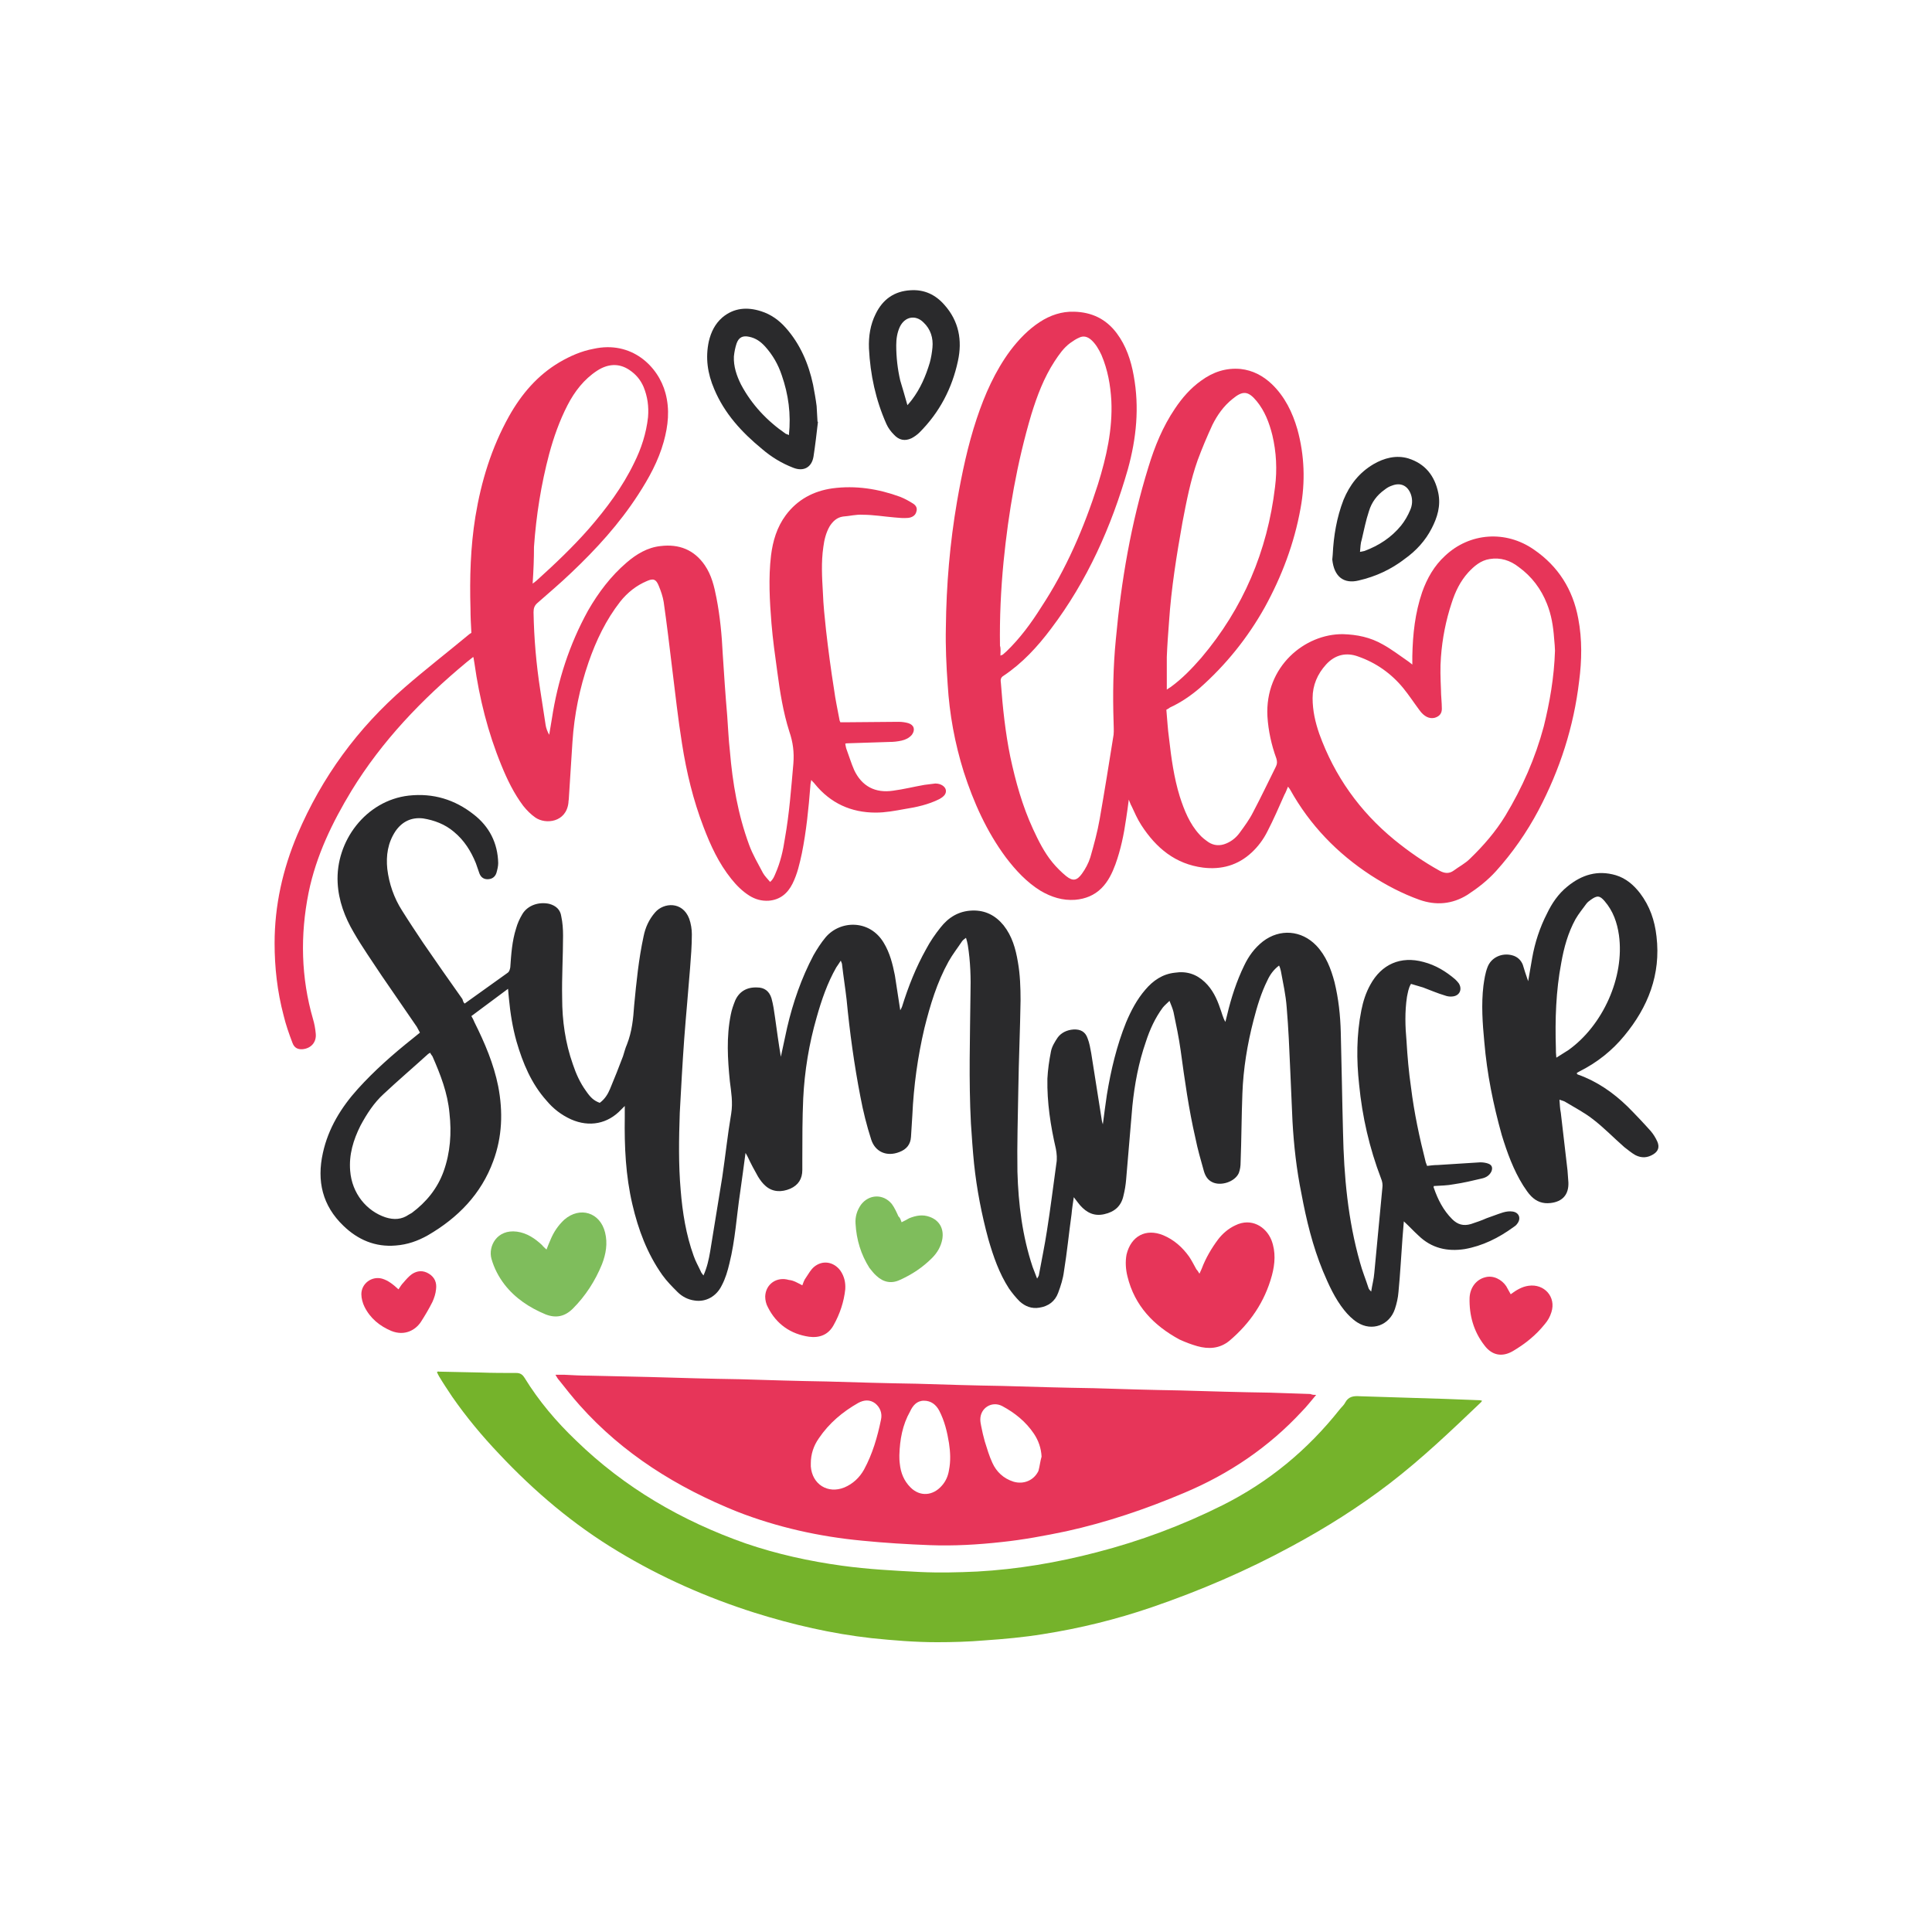
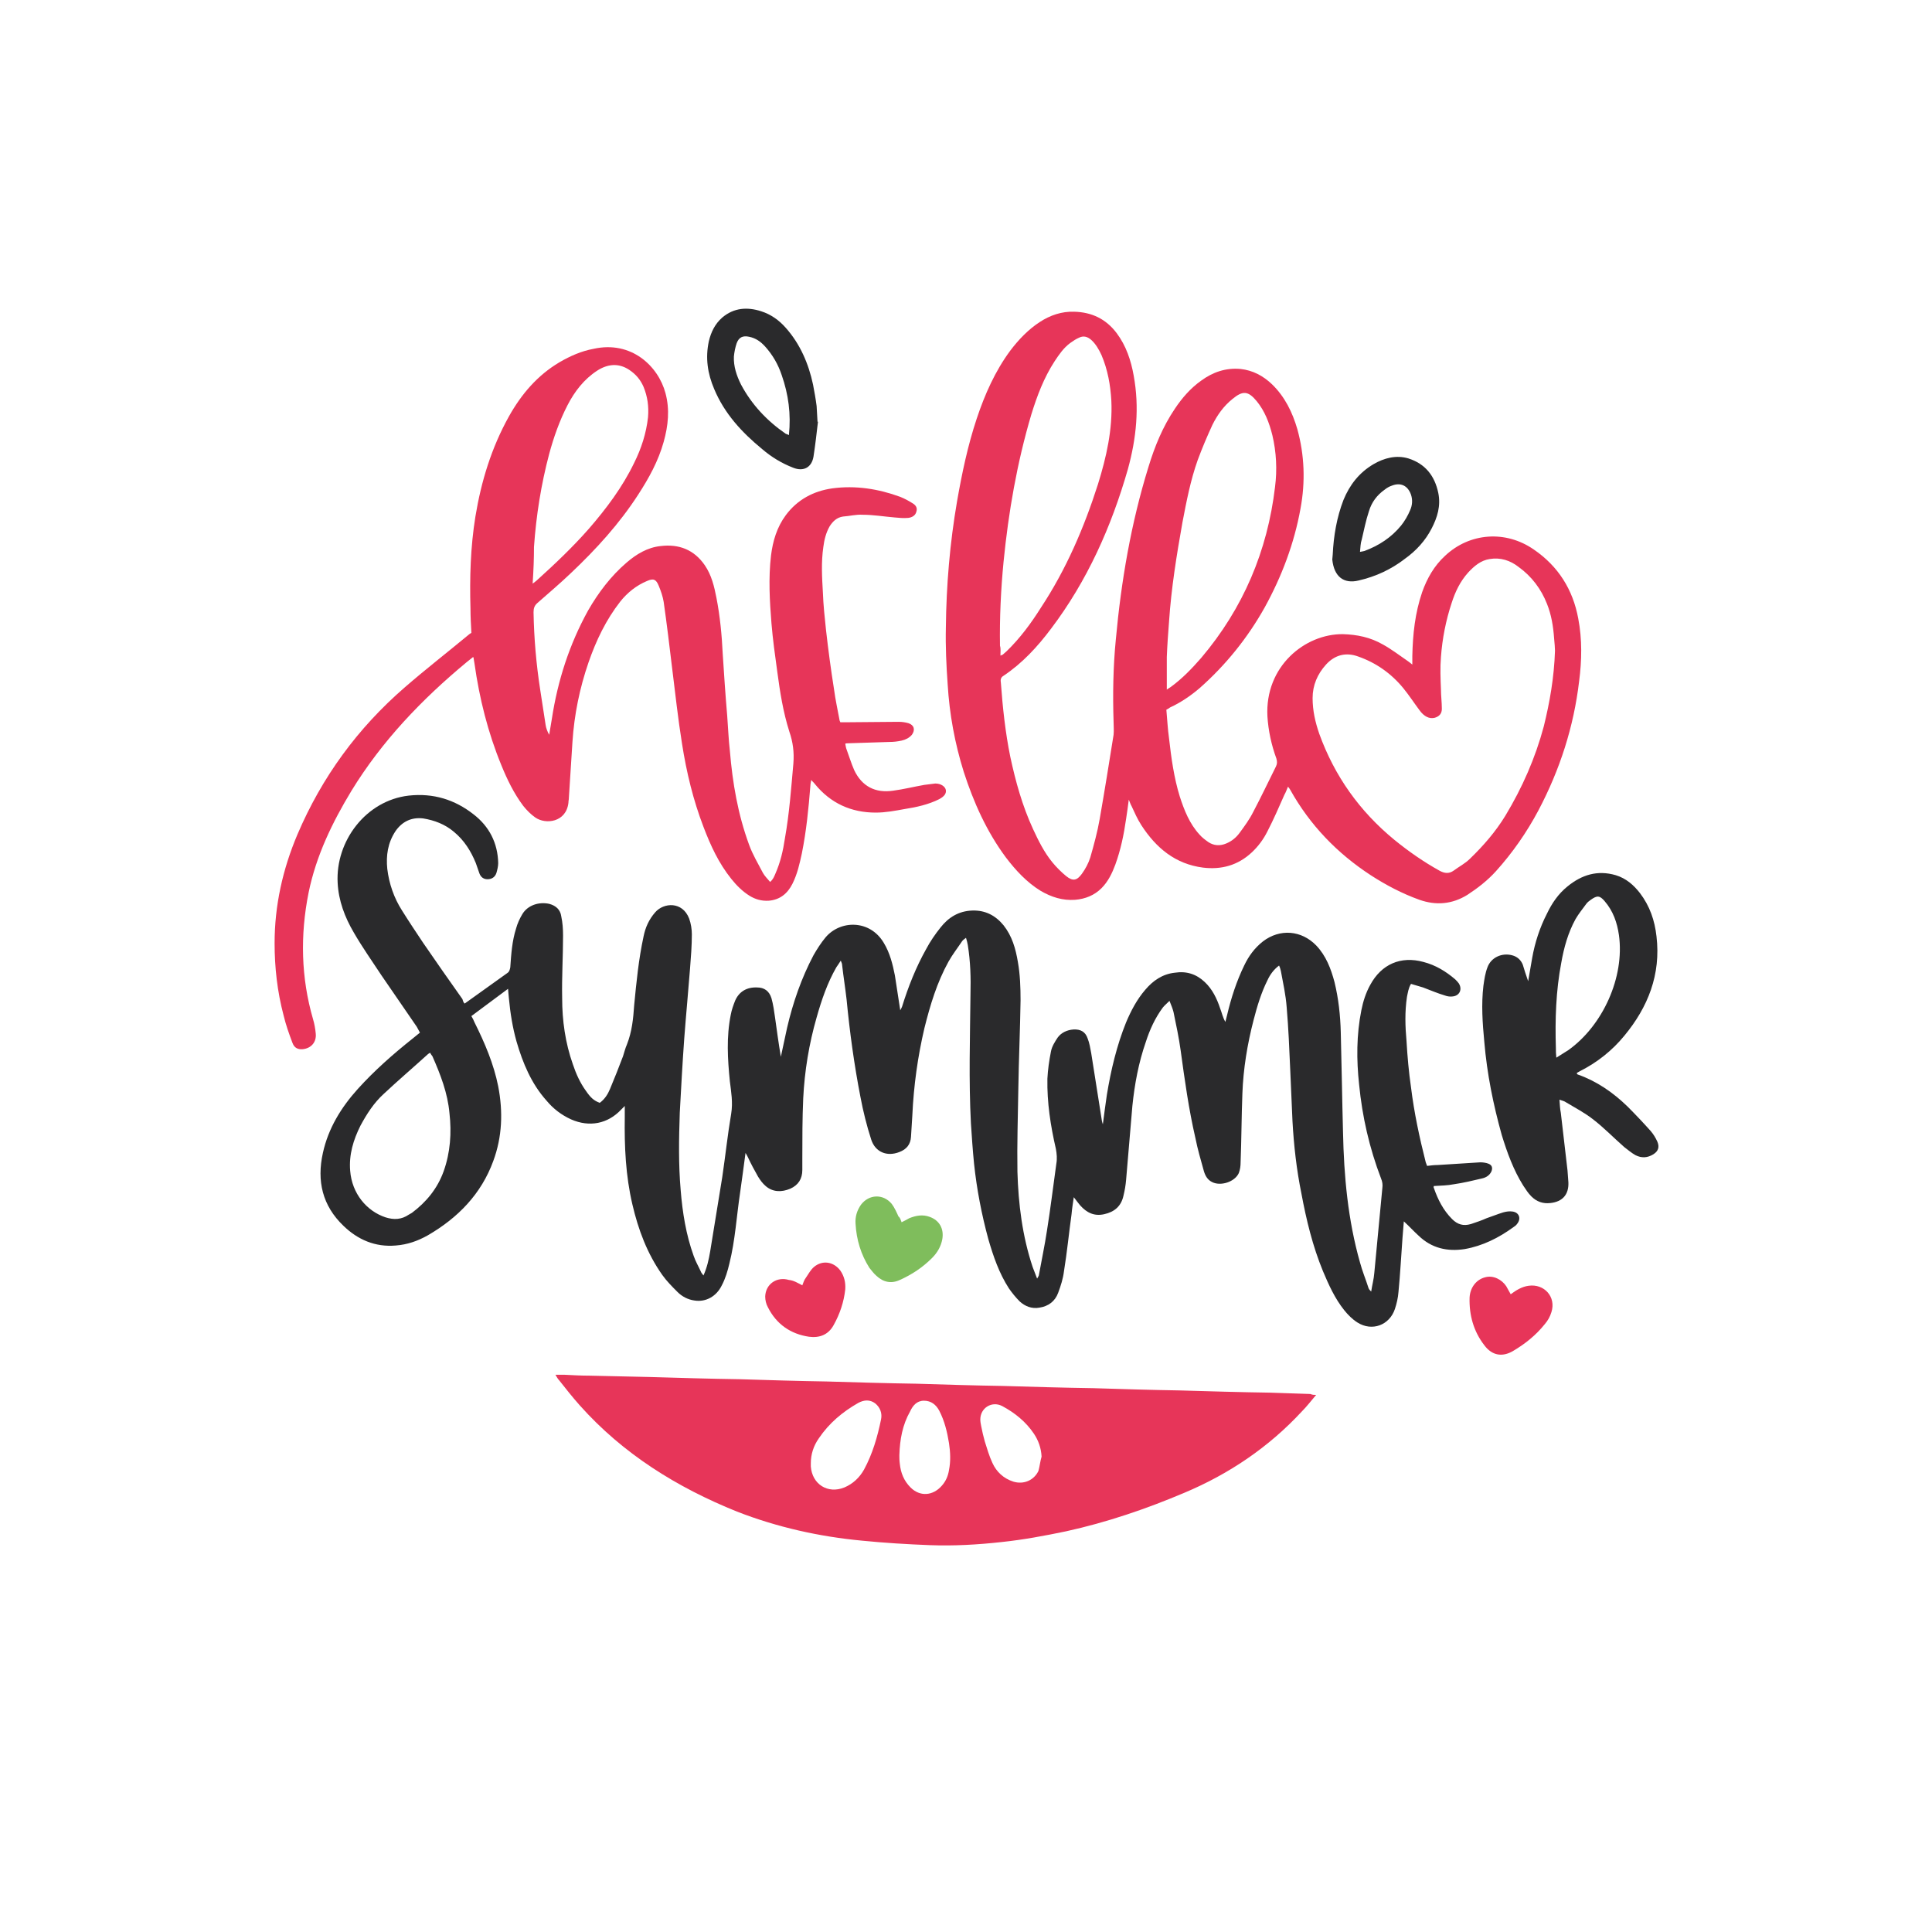
<svg xmlns="http://www.w3.org/2000/svg" xml:space="preserve" style="enable-background:new 0 0 432 432;" viewBox="0 0 432 432" y="0px" x="0px" id="Calque_1" version="1.1">
  <style type="text/css">
	.st0{fill:#1B1B1B;}
	.st1{fill:#486C59;}
	.st2{fill:#A34F4D;}
	.st3{fill:#A1C79C;}
	.st4{fill:#BC6D8E;}
	.st5{fill:#2A2A2C;}
	.st6{fill:#343434;}
	.st7{fill:#D3B255;}
	.st8{fill:#CDA5A4;}
	.st9{fill:#A8154A;}
	.st10{fill:#FAD4E2;}
	.st11{fill:#DAB575;}
	.st12{fill:#EE7089;}
	.st13{fill:#924B97;}
	.st14{fill:#EBCBE3;}
	.st15{fill:#43B494;}
	.st16{fill:#E7E12E;}
	.st17{fill:#B8E0EA;}
	.st18{fill:#C9B38C;}
	.st19{fill:#C9748D;}
	.st20{fill:#E73559;}
	.st21{fill:#7FBD5C;}
	.st22{fill:#75B32B;}
	.st23{fill:#E68080;}
</style>
  <g>
    <g>
      <g>
        <path d="M260.8,158.7c0.2,2.1,0.3,4.3,0.6,6.4c0.5,4.4,1.1,8.8,2.4,13c1,3.1,2.2,6.1,4.4,8.5c0.6,0.7,1.3,1.2,2,1.7     c1.2,0.8,2.6,0.9,4,0.3c1.2-0.5,2.2-1.3,3-2.4c1.1-1.5,2.2-3,3-4.6c1.8-3.4,3.4-6.8,5.1-10.2c0.3-0.6,0.3-1.1,0.1-1.8     c-1.1-3-1.8-6.2-2-9.4c-0.6-11.2,8.4-18.5,16.9-18.4c3.2,0.1,6.1,0.7,8.9,2.3c2,1.1,3.8,2.5,5.7,3.8c0.3,0.2,0.5,0.4,0.9,0.7     c0-0.7,0-1.3,0-1.9c0.1-4.9,0.6-9.6,2.2-14.3c1.1-3.1,2.7-5.9,5.1-8.1c5.5-5.2,13.6-5.8,19.9-1.4c5.4,3.7,8.7,8.9,9.9,15.4     c0.9,4.7,0.8,9.4,0.2,14c-1.2,10.2-4.3,19.8-9.1,28.9c-2.6,4.9-5.8,9.5-9.5,13.6c-1.9,2.1-4.1,3.8-6.4,5.3     c-3.4,2.1-7,2.4-10.7,1.1c-3.9-1.4-7.5-3.3-10.9-5.5c-7.5-4.9-13.6-11.2-18-19.1c-0.1-0.2-0.2-0.3-0.5-0.7     c-0.3,0.7-0.5,1.3-0.8,1.8c-1.2,2.7-2.4,5.5-3.8,8.2c-0.9,1.8-2.1,3.4-3.5,4.7c-3.1,2.9-6.8,3.9-10.9,3.4     c-6.2-0.8-10.5-4.4-13.8-9.5c-0.9-1.4-1.5-2.8-2.2-4.3c-0.2-0.3-0.3-0.7-0.6-1.4c-0.2,1.6-0.4,3-0.6,4.3     c-0.5,3.5-1.2,6.9-2.4,10.2c-0.7,1.9-1.6,3.8-3.1,5.3c-1.6,1.6-3.6,2.4-5.9,2.6c-2.8,0.2-5.3-0.6-7.7-2c-3.1-1.9-5.6-4.6-7.8-7.5     c-4.3-5.8-7.2-12.3-9.4-19.1c-2-6.4-3.2-12.9-3.6-19.6c-0.3-4.2-0.5-8.5-0.4-12.7c0.1-9.5,0.9-18.9,2.5-28.2     c1.1-6.3,2.4-12.5,4.4-18.5c1.8-5.4,4.1-10.6,7.5-15.2c1.9-2.5,4-4.7,6.6-6.4c2.3-1.5,4.9-2.4,7.7-2.3c3.9,0.1,7.1,1.6,9.5,4.8     c2.1,2.8,3.2,6.1,3.8,9.5c1.3,7.1,0.6,14-1.3,20.9c-3.7,12.9-9.1,25-17.2,35.7c-3,4-6.4,7.7-10.6,10.5c-0.7,0.4-0.7,1-0.6,1.6     c0.4,5.5,1,11.1,2.1,16.5c1.2,5.6,2.7,11,5.1,16.2c1.2,2.6,2.5,5.2,4.3,7.4c0.9,1.1,2,2.2,3.1,3.1c1.5,1.2,2.4,1,3.5-0.5     c0.8-1.1,1.5-2.4,1.9-3.7c0.8-2.8,1.6-5.7,2.1-8.6c1.1-6.3,2.1-12.5,3.1-18.8c0.1-1,0-2,0-2.9c-0.2-6.1-0.1-12.3,0.5-18.4     c1.2-13.1,3.4-26,7.3-38.6c1.4-4.6,3.2-9,5.9-13c1.6-2.4,3.5-4.6,5.9-6.3c2.6-1.9,5.5-2.9,8.8-2.6c2.7,0.3,5,1.5,7,3.4     c2.9,2.8,4.6,6.3,5.7,10.1c1.6,5.8,1.8,11.8,0.7,17.7c-1.4,7.8-4.2,15.2-8,22.1c-3.8,6.8-8.7,12.9-14.6,18.1     c-2,1.7-4.2,3.2-6.6,4.3C261.5,158.3,261.2,158.5,260.8,158.7z M347.7,145.5c0-0.6-0.1-1.7-0.2-2.8c-0.2-2.7-0.6-5.2-1.6-7.7     c-1.3-3.3-3.4-6.1-6.3-8.2c-1.9-1.5-4.1-2.2-6.5-1.8c-2,0.3-3.5,1.6-4.8,3c-1.8,2-2.9,4.3-3.7,6.8c-1.3,3.9-2.1,8-2.4,12.1     c-0.2,2.4-0.1,4.8,0,7.2c0,1.5,0.2,2.9,0.2,4.4c0,1.1-0.6,1.7-1.6,2c-1.2,0.3-2.4-0.3-3.4-1.7c-1.2-1.6-2.3-3.3-3.6-4.9     c-2.7-3.3-6.1-5.7-10.1-7.1c-2.7-1-5.2-0.4-7.2,1.8c-1.9,2.1-3,4.6-3,7.5c0,2.8,0.6,5.4,1.5,8c3.4,9.4,9,17.3,16.8,23.7     c3.2,2.6,6.5,4.9,10.1,6.9c1.1,0.6,2.1,0.7,3.1,0c1.2-0.9,2.6-1.6,3.7-2.7c3-2.9,5.7-6,7.9-9.6c3.8-6.3,6.7-12.9,8.6-20     C346.5,157.1,347.5,151.6,347.7,145.5z M223.7,146.6c0.4-0.2,0.5-0.2,0.5-0.2c0.3-0.3,0.6-0.5,0.9-0.8c3-2.9,5.5-6.3,7.7-9.8     c5.6-8.5,9.6-17.8,12.7-27.5c1.9-6.1,3.3-12.3,3-18.7c-0.2-3.5-0.8-6.9-2.2-10.2c-0.6-1.3-1.3-2.5-2.3-3.4     c-0.8-0.7-1.7-1-2.7-0.5c-0.7,0.3-1.3,0.7-2,1.2c-1.5,1.1-2.5,2.6-3.5,4.1c-2.4,3.7-3.9,7.7-5.2,11.9     c-3.2,10.8-5.1,21.8-6.2,32.9c-0.6,6.2-0.9,12.5-0.8,18.8C223.8,145,223.7,145.7,223.7,146.6z M260.9,154.2     c0.4-0.3,0.6-0.4,0.9-0.6c2.6-1.9,4.7-4.1,6.8-6.5c9.4-11.1,14.8-23.9,16.5-38.2c0.5-3.9,0.3-7.8-0.6-11.6     c-0.7-2.8-1.7-5.4-3.5-7.6c-1.9-2.3-3.1-2.4-5.4-0.5c-2,1.6-3.4,3.6-4.5,5.8c-1.2,2.6-2.3,5.2-3.3,7.9c-1.6,4.5-2.5,9.2-3.4,13.9     c-1.3,7.3-2.5,14.7-3,22.2c-0.2,2.6-0.4,5.3-0.5,7.9C260.9,149.2,260.9,151.6,260.9,154.2z" class="st20" />
        <path d="M105.8,146.9c-0.5,0.4-1,0.8-1.5,1.2c-10,8.3-18.9,17.6-25.7,28.7c-4.3,7.1-7.9,14.5-9.6,22.8     c-1.9,9.5-1.7,19,1,28.3c0.3,1,0.5,2.1,0.6,3.2c0.2,1.9-1,3.3-2.9,3.5c-1.1,0.1-1.9-0.3-2.3-1.4c-0.8-2.1-1.5-4.1-2-6.2     c-1.4-5.3-2-10.7-2-16.1c0-8.4,1.8-16.5,5.1-24.3c5.5-12.9,13.5-23.8,24-32.9c4.6-4,9.5-7.8,14.2-11.7c0.2-0.2,0.4-0.3,0.7-0.5     c-0.1-1.8-0.2-3.6-0.2-5.4c-0.2-6.9,0-13.8,1.1-20.6c1.3-7.9,3.6-15.4,7.5-22.4c2.8-5,6.4-9.2,11.3-12.1c2.4-1.4,4.9-2.5,7.6-3     c8.5-1.9,14.5,3.9,16.1,9.9c1,3.7,0.6,7.3-0.4,10.9c-1.2,4.3-3.3,8.1-5.7,11.8c-4.2,6.5-9.4,12.2-15,17.5c-2.4,2.3-5,4.5-7.5,6.7     c-0.7,0.6-0.9,1.2-0.9,2.1c0.1,5.8,0.6,11.6,1.5,17.4c0.4,2.6,0.8,5.2,1.2,7.8c0.1,0.7,0.4,1.5,0.8,2.2c0.2-1.2,0.4-2.4,0.6-3.6     c1.3-8.5,3.9-16.6,8.1-24.2c2.3-4,5.1-7.7,8.6-10.7c2.2-1.9,4.7-3.4,7.6-3.7c4.1-0.5,7.5,0.8,9.9,4.3c1.5,2.2,2.1,4.7,2.6,7.3     c0.8,4.1,1.2,8.3,1.4,12.5c0.3,4.6,0.6,9.2,1,13.8c0.2,2.6,0.3,5.3,0.6,7.9c0.6,7.2,1.8,14.2,4.3,21c0.8,2.2,2,4.2,3.1,6.3     c0.4,0.7,1,1.3,1.6,2c0.7-0.6,0.9-1.2,1.2-1.9c1.1-2.5,1.7-5.1,2.1-7.8c1-5.6,1.4-11.2,1.9-16.8c0.2-2.5-0.1-4.8-0.9-7.1     c-1.4-4.4-2.1-8.9-2.7-13.4c-0.5-3.6-1-7.2-1.3-10.8c-0.4-5-0.7-10.1-0.1-15.2c0.4-3.2,1.3-6.3,3.3-9c2.6-3.5,6.2-5.4,10.4-6     c5.2-0.7,10.3,0.1,15.2,1.9c1,0.4,1.9,0.9,2.7,1.4c0.7,0.4,1.2,1,0.9,1.9c-0.2,0.9-1,1.3-1.8,1.4c-1,0.1-2.1,0-3.1-0.1     c-2.4-0.2-4.7-0.6-7.1-0.6c-1.5-0.1-2.9,0.3-4.4,0.4c-1.4,0.2-2.3,1.1-3,2.2c-0.8,1.4-1.2,3-1.4,4.6c-0.5,3.4-0.3,6.8-0.1,10.2     c0.1,2.8,0.4,5.6,0.7,8.4c0.5,4.4,1.1,8.9,1.8,13.3c0.3,2.3,0.8,4.5,1.2,6.7c0,0.2,0.1,0.3,0.2,0.6c0.4,0,0.9,0,1.3,0     c3.9,0,7.8-0.1,11.7-0.1c0.8,0,1.5,0.1,2.2,0.3c1.3,0.4,1.6,1.5,0.8,2.6c-0.6,0.7-1.4,1.1-2.3,1.3c-0.9,0.2-1.8,0.3-2.7,0.3     c-3.1,0.1-6.2,0.2-9.3,0.3c-0.2,0-0.4,0-0.6,0.1c0.1,0.4,0.1,0.7,0.2,1c0.6,1.6,1.1,3.3,1.8,4.9c1.7,3.6,4.7,5.2,8.7,4.6     c2.3-0.3,4.7-0.9,7-1.3c0.8-0.1,1.6-0.2,2.4-0.3c0,0,0.1,0,0.1,0c1.2,0,2.2,0.7,2.3,1.5c0.1,0.8-0.4,1.4-1.5,2     c-2.4,1.2-5.1,1.8-7.7,2.2c-2.2,0.4-4.3,0.8-6.5,0.8c-5.5,0-10.1-2.1-13.6-6.4c-0.2-0.3-0.5-0.5-0.8-0.9     c-0.1,0.6-0.2,0.9-0.2,1.3c-0.4,5.1-0.9,10.1-1.9,15.1c-0.5,2.3-1,4.6-2.1,6.8c-1.1,2.2-2.8,3.6-5.3,3.8c-1.6,0.1-3-0.3-4.3-1.1     c-1.6-1-2.9-2.3-4.1-3.8c-2.8-3.5-4.6-7.4-6.2-11.6c-2.3-6-3.8-12.2-4.8-18.6c-0.9-5.6-1.5-11.2-2.2-16.8c-0.6-5-1.2-10-1.9-14.9     c-0.2-1.2-0.6-2.4-1.1-3.6c-0.6-1.5-1.2-1.7-2.6-1.1c-2.4,1-4.4,2.6-6,4.6c-3.2,4.1-5.4,8.7-7.1,13.6c-2,5.8-3.2,11.7-3.6,17.8     c-0.3,4.2-0.5,8.3-0.8,12.5c0,0.4-0.1,0.7-0.1,1.1c-0.5,4.4-5.1,4.9-7.4,3.3c-1-0.7-1.9-1.6-2.7-2.6c-2.1-2.8-3.6-5.9-4.9-9.1     c-3-7.3-4.9-14.9-6-22.7c-0.1-0.4-0.1-0.8-0.2-1.2C106,147.3,105.9,147.2,105.8,146.9z M119.1,130.5c0.5-0.4,0.7-0.5,0.9-0.7     c4.1-3.7,8.1-7.5,11.7-11.6c3.9-4.5,7.5-9.3,10.1-14.7c1.6-3.2,2.7-6.6,3.1-10.2c0.2-2.4-0.1-4.6-1-6.8c-0.7-1.6-1.7-2.8-3.2-3.8     c-2.4-1.6-4.9-1.3-7.2,0.2c-2.9,1.9-5,4.6-6.6,7.7c-1.8,3.5-3.1,7.2-4.1,10.9c-1.8,6.8-2.9,13.7-3.4,20.8     C119.4,124.9,119.3,127.5,119.1,130.5z" class="st20" />
      </g>
      <g>
        <path d="M103.9,224.4c3.2-2.3,6.4-4.6,9.5-6.8c0.5-0.3,0.6-0.8,0.7-1.3c0.2-2.9,0.4-5.9,1.3-8.7     c0.3-1.1,0.8-2.2,1.4-3.2c1.2-2,3.7-2.8,6-2.3c1.5,0.4,2.5,1.3,2.7,2.8c0.3,1.4,0.4,2.8,0.4,4.3c0,4.7-0.3,9.3-0.2,14     c0,5,0.7,10,2.4,14.8c0.7,2.1,1.6,4.1,2.9,5.9c1.1,1.6,1.8,2.2,3.1,2.7c1.1-0.8,1.8-1.9,2.3-3.1c1-2.4,2-4.9,2.9-7.3     c0.3-0.9,0.5-1.8,0.9-2.7c1.1-2.8,1.4-5.7,1.6-8.7c0.5-5.2,1-10.3,2.1-15.4c0.4-2,1.2-3.8,2.6-5.4c1.9-2.2,6.1-2.5,7.6,1.4     c0.4,1.1,0.6,2.4,0.6,3.5c0,2.5-0.2,5.1-0.4,7.6c-0.4,5.2-0.9,10.4-1.3,15.7c-0.4,5.5-0.7,11.1-1,16.6     c-0.2,5.8-0.3,11.6,0.2,17.3c0.4,5,1.2,10,2.9,14.7c0.4,1.2,1.1,2.4,1.6,3.5c0.1,0.3,0.3,0.5,0.6,0.9c0.8-1.8,1.2-3.6,1.5-5.4     c0.9-5.5,1.8-11,2.7-16.6c0.7-4.7,1.2-9.5,2-14.2c0.4-2.5,0-4.8-0.3-7.2c-0.5-5-0.8-9.9,0.2-14.9c0.2-1.1,0.6-2.2,1-3.2     c0.9-2,2.6-3,4.9-2.9c1.6,0,2.7,0.8,3.2,2.4c0.4,1.4,0.6,2.9,0.8,4.3c0.4,2.9,0.8,5.8,1.3,8.8c0.5-2.2,0.9-4.3,1.4-6.5     c1.3-5.6,3.2-11.1,5.9-16.2c0.8-1.4,1.7-2.8,2.7-4c3.3-3.9,9.9-4,13,1.2c1.4,2.3,2,4.8,2.5,7.3c0.4,2.6,0.8,5.1,1.2,7.8     c0.2-0.3,0.3-0.6,0.4-0.8c1.4-4.5,3.1-8.8,5.4-12.9c0.9-1.7,2-3.3,3.2-4.8c1.8-2.3,4.1-3.7,7.1-3.8c2.9-0.1,5.2,1.1,7,3.3     c1.9,2.4,2.7,5.2,3.2,8.2c0.5,2.8,0.6,5.7,0.6,8.6c-0.1,6.6-0.4,13.2-0.5,19.8c-0.1,6.2-0.3,12.4-0.2,18.5     c0.2,7.2,1.1,14.4,3.4,21.3c0.3,0.8,0.6,1.6,1,2.6c0.2-0.4,0.4-0.6,0.4-0.8c0.6-3.3,1.3-6.6,1.8-9.9c0.8-5,1.4-10,2.1-15     c0.2-1.1,0.1-2.2-0.1-3.3c-1.2-5.2-2-10.4-1.9-15.7c0.1-2,0.4-4.1,0.8-6.1c0.2-1.1,0.9-2.2,1.5-3.1c0.8-1.1,2.1-1.7,3.5-1.8     c1.6-0.1,2.7,0.5,3.2,2c0.4,1,0.6,2.2,0.8,3.3c0.8,5.1,1.6,10.2,2.4,15.2c0,0.1,0.1,0.3,0.2,0.7c0.3-2.4,0.6-4.5,0.9-6.6     c0.9-5.5,2.2-11,4.3-16.2c1.1-2.6,2.4-5.1,4.3-7.3c1.7-2,3.8-3.5,6.6-3.8c2.6-0.4,4.8,0.3,6.7,2.1c1.7,1.6,2.7,3.7,3.4,5.8     c0.4,1,0.6,2.1,1.2,3.1c0.1-0.5,0.3-1.1,0.4-1.6c0.9-3.8,2.1-7.5,3.8-11c1-2.1,2.3-3.9,4.2-5.4c3.8-2.9,8.6-2.5,11.9,0.9     c2.2,2.3,3.3,5.2,4.1,8.2c0.9,3.7,1.3,7.4,1.4,11.2c0.2,7.4,0.3,14.9,0.5,22.3c0.2,9.9,1.1,19.7,3.8,29.2     c0.5,1.9,1.3,3.8,1.9,5.7c0.1,0.3,0.3,0.5,0.6,0.8c0.2-1.4,0.6-2.8,0.7-4.2c0.6-6.3,1.2-12.7,1.8-19c0.1-0.7,0-1.4-0.3-2.1     c-2.6-6.8-4.2-13.8-4.9-21c-0.6-5.5-0.6-11.1,0.5-16.6c0.4-2,1-3.9,2-5.7c2.5-4.6,6.8-6.5,11.9-5.1c2.7,0.7,5,2.1,7.1,3.9     c0.3,0.3,0.6,0.6,0.8,0.9c0.8,1.3,0.2,2.7-1.3,2.9c-0.6,0.1-1.3,0-1.8-0.2c-1.7-0.5-3.3-1.2-4.9-1.8c-0.9-0.3-1.8-0.5-2.7-0.8     c-0.6,1-0.7,2-0.9,2.9c-0.5,3.3-0.4,6.6-0.1,9.9c0.2,3.4,0.5,6.9,1,10.3c0.7,5.7,1.9,11.3,3.3,16.8c0.1,0.3,0.2,0.5,0.3,0.8     c0.8-0.1,1.6-0.2,2.4-0.2c3.2-0.2,6.3-0.4,9.5-0.6c0.6,0,1.3,0.1,1.8,0.3c0.8,0.3,1,0.9,0.7,1.7c-0.4,0.9-1.2,1.4-2.1,1.6     c-2.1,0.5-4.2,1-6.3,1.3c-1.5,0.3-3,0.3-4.5,0.4c0,0.2-0.1,0.3,0,0.4c0.9,2.6,2.1,5,4.1,7c1.2,1.2,2.5,1.6,4.2,1.1     c1.2-0.4,2.4-0.8,3.5-1.3c1.2-0.4,2.4-0.9,3.7-1.3c0.7-0.2,1.4-0.3,2.1-0.2c1.5,0.2,2,1.6,1,2.8c-0.2,0.3-0.5,0.5-0.8,0.7     c-3.3,2.4-6.9,4.2-10.9,4.9c-3.9,0.6-7.4-0.2-10.3-3c-1.1-1-2.1-2.1-3.3-3.2c-0.1,1.3-0.2,2.5-0.3,3.7c-0.3,4-0.5,8-0.9,12.1     c-0.1,1.3-0.4,2.6-0.8,3.8c-1.2,3.6-5.1,5.1-8.4,3c-1.1-0.7-2.1-1.7-2.9-2.7c-2.1-2.6-3.5-5.7-4.8-8.8     c-2.3-5.6-3.7-11.4-4.8-17.3c-1.1-5.4-1.7-10.8-2-16.2c-0.2-3.8-0.3-7.6-0.5-11.4c-0.2-4.7-0.4-9.4-0.8-14.1     c-0.2-2.7-0.8-5.4-1.3-8.1c-0.1-0.4-0.2-0.8-0.4-1.2c-1.2,0.9-2,2-2.6,3.3c-1.4,2.8-2.3,5.8-3.1,8.9c-1.4,5.4-2.3,10.9-2.5,16.4     c-0.2,5.1-0.2,10.3-0.4,15.4c0,0.8-0.1,1.6-0.4,2.4c-0.9,2-4.1,3-6,2c-1-0.5-1.5-1.4-1.8-2.4c-0.7-2.5-1.4-4.9-1.9-7.4     c-1.5-6.5-2.4-13-3.3-19.6c-0.4-2.9-1-5.7-1.6-8.6c-0.2-0.8-0.5-1.5-0.9-2.5c-0.6,0.6-1.1,1-1.5,1.5c-1.7,2.3-2.9,4.9-3.8,7.7     c-1.6,4.6-2.5,9.4-3,14.3c-0.5,5.5-0.9,11-1.4,16.5c-0.1,1.2-0.3,2.4-0.6,3.6c-0.5,2.3-2,3.6-4.3,4.1c-2.2,0.5-3.9-0.3-5.4-2     c-0.4-0.5-0.8-1-1.4-1.8c-0.2,1.4-0.4,2.6-0.5,3.8c-0.6,4.3-1,8.5-1.7,12.8c-0.2,1.6-0.7,3.2-1.3,4.8c-0.7,1.9-2.2,3-4.2,3.3     c-1.7,0.3-3.2-0.3-4.4-1.4c-0.9-0.9-1.7-1.9-2.4-2.9c-2.2-3.4-3.5-7.2-4.6-11c-1.5-5.5-2.6-11.2-3.2-16.9c-0.3-3-0.5-6-0.7-9     c-0.5-9.6-0.2-19.2-0.1-28.8c0.1-3.7,0-7.4-0.6-11.1c-0.1-0.5-0.2-1-0.4-1.6c-0.4,0.3-0.7,0.5-0.9,0.8c-1,1.5-2.1,2.9-3,4.5     c-2.6,4.7-4.1,9.7-5.4,14.9c-1.5,6.4-2.4,12.9-2.7,19.5c-0.1,1.6-0.2,3.2-0.3,4.8c-0.1,1.7-1,2.8-2.6,3.4c-2.8,1.1-5.4,0-6.3-2.8     c-1-3.1-1.8-6.3-2.4-9.5c-1.4-7.2-2.4-14.5-3.1-21.8c-0.3-2.6-0.7-5.1-1-7.7c0-0.3-0.1-0.5-0.3-1c-0.4,0.6-0.7,1.1-1,1.5     c-2,3.5-3.3,7.3-4.4,11.2c-1.7,5.9-2.7,12-3,18.1c-0.2,4.5-0.2,9-0.2,13.4c0,0.9,0,1.7,0,2.6c0,2-0.9,3.4-2.7,4.2     c-1.9,0.8-3.9,0.8-5.5-0.6c-0.7-0.6-1.2-1.3-1.7-2.1c-0.8-1.4-1.6-2.9-2.3-4.4c-0.1-0.2-0.2-0.4-0.5-0.9     c-0.4,3.1-0.8,5.9-1.2,8.8c-0.8,5.3-1.1,10.7-2.4,15.9c-0.4,1.7-0.9,3.4-1.7,4.9c-1.2,2.5-3.6,3.8-6.1,3.4     c-1.5-0.2-2.8-0.9-3.8-1.9c-1.2-1.2-2.4-2.4-3.4-3.8c-3.4-4.8-5.4-10.2-6.7-15.8c-1.5-6.4-1.8-12.9-1.7-19.5c0-0.7,0-1.5,0-2.5     c-0.4,0.4-0.6,0.6-0.8,0.8c-3,3.2-7.1,4-11.2,2.2c-2.2-1-4-2.4-5.5-4.2c-3.4-3.8-5.3-8.4-6.7-13.2c-0.9-3.2-1.4-6.4-1.7-9.6     c-0.1-0.7-0.1-1.3-0.2-2.2c-2.8,2.1-5.5,4.1-8.2,6.1c0.3,0.5,0.5,0.9,0.7,1.4c2.3,4.6,4.3,9.3,5.3,14.3     c1.1,5.7,0.9,11.3-1.1,16.7c-2.7,7.4-7.9,12.7-14.6,16.6c-2.3,1.3-4.6,2.1-7.2,2.3c-4.6,0.4-8.5-1.3-11.7-4.4     c-4.7-4.5-6-10-4.6-16.3c1.2-5.5,4.1-10.2,7.8-14.3c3.7-4.1,7.9-7.8,12.3-11.3c0.5-0.4,1-0.8,1.6-1.3c-0.2-0.4-0.5-0.9-0.7-1.3     c-2.6-3.8-5.3-7.7-7.9-11.5c-2.1-3.2-4.3-6.3-6.2-9.6c-2-3.4-3.4-7.1-3.6-11.1c-0.5-9.3,6.3-18.4,15.9-19.5     c5.5-0.6,10.3,0.9,14.5,4.2c3.5,2.7,5.4,6.4,5.5,10.9c0,0.7-0.2,1.5-0.4,2.2c-0.3,0.9-1,1.4-2,1.4c-0.9,0-1.5-0.5-1.8-1.3     c-0.3-0.8-0.5-1.5-0.8-2.3c-1.1-2.7-2.6-5.1-4.9-7c-2-1.7-4.4-2.6-6.9-3c-2.6-0.3-4.7,0.7-6.2,2.9c-1.7,2.6-2.1,5.4-1.8,8.4     c0.4,3.3,1.5,6.5,3.3,9.3c1.5,2.4,3.1,4.8,4.7,7.2c2.9,4.2,5.8,8.4,8.8,12.6C103.6,224.1,103.7,224.2,103.9,224.4z M96.2,235.4     c-0.2,0.1-0.4,0.2-0.5,0.3c-3.3,3-6.7,5.9-9.9,8.9c-2.2,2-3.8,4.5-5.2,7.1c-1.6,3.2-2.6,6.5-2.3,10.1c0.4,5.1,3.7,9,7.9,10.4     c1.9,0.6,3.6,0.5,5.2-0.6c0.2-0.1,0.5-0.3,0.7-0.4c3.2-2.4,5.7-5.4,7.1-9.3c1.5-4.2,1.8-8.6,1.3-13c-0.4-4.5-2-8.6-3.8-12.7     C96.5,235.9,96.3,235.7,96.2,235.4z" class="st5" />
        <path d="M341.7,219.4c0.3-1.8,0.6-3.5,0.9-5.2c0.6-3.4,1.7-6.8,3.3-9.9c1.1-2.3,2.5-4.4,4.6-6.1     c3.2-2.6,6.7-3.7,10.8-2.5c2.3,0.7,4,2.2,5.4,4c2.2,2.9,3.3,6.1,3.7,9.7c1,8.5-1.9,15.8-7.2,22.2c-2.7,3.3-6.1,6-9.9,7.9     c-0.2,0.1-0.5,0.3-0.7,0.4c0,0,0,0.1,0,0.2c0.1,0.1,0.2,0.2,0.3,0.2c4.2,1.5,7.8,4,11,7.1c1.8,1.8,3.5,3.6,5.2,5.5     c0.6,0.7,1.1,1.5,1.5,2.4c0.5,1.2,0.2,2.1-0.9,2.8c-1.3,0.8-2.6,0.9-4,0.2c-0.9-0.5-1.7-1.2-2.5-1.8c-2.4-2.1-4.6-4.4-7.1-6.3     c-1.8-1.4-3.9-2.5-5.9-3.7c-0.4-0.3-0.9-0.4-1.5-0.6c0.1,1.1,0.1,2,0.3,2.9c0.5,4.3,1,8.6,1.5,12.9c0.1,0.9,0.1,1.8,0.2,2.7     c0.1,2.7-1.3,4.3-4,4.6c-1.7,0.2-3.1-0.3-4.3-1.5c-0.7-0.7-1.2-1.5-1.8-2.4c-2.2-3.5-3.6-7.4-4.8-11.3     c-1.9-6.8-3.3-13.7-3.9-20.8c-0.4-4.2-0.7-8.4-0.2-12.6c0.2-1.4,0.4-2.8,0.9-4.1c0.8-2.2,3.2-3.3,5.5-2.7c1.2,0.3,2,1.1,2.4,2.1     C340.8,216.7,341.2,218,341.7,219.4z M348,236.5c1.1-0.7,1.9-1.2,2.7-1.7c7.7-5.5,12.6-16.3,11.3-25.7c-0.4-2.8-1.3-5.4-3.2-7.6     c-1.1-1.3-1.7-1.3-3.1-0.3c-0.4,0.3-0.7,0.5-1,0.9c-0.8,1.1-1.7,2.2-2.4,3.4c-1.7,3.1-2.6,6.4-3.2,9.8     c-1.2,6.3-1.4,12.7-1.2,19.1C347.9,235,347.9,235.6,348,236.5z" class="st5" />
      </g>
    </g>
    <g>
      <g>
        <path d="M182.9,94.3c-0.3,2.6-0.6,5.2-1,7.8c-0.4,2.4-2.2,3.4-4.5,2.5c-2.6-1-4.9-2.4-7-4.2     c-4.5-3.7-8.4-7.9-10.7-13.4c-1.5-3.5-2-7-1.2-10.7c0.5-2.1,1.4-3.9,3-5.3c2.6-2.2,5.6-2.4,8.7-1.4c2.2,0.7,4,2,5.5,3.7     c3.2,3.6,5.1,8,6.1,12.7c0.3,1.6,0.6,3.2,0.8,4.8c0.1,1.2,0.1,2.3,0.2,3.5C182.8,94.3,182.8,94.3,182.9,94.3z M176.4,97.3     c0.5-4.7-0.1-9.1-1.6-13.4c-0.8-2.4-2-4.5-3.7-6.4c-1-1.1-2.1-1.9-3.6-2.2c-1.4-0.3-2.3,0.1-2.8,1.5c-0.3,0.9-0.5,1.9-0.6,2.9     c-0.1,2.2,0.6,4.3,1.6,6.3c2.4,4.5,5.8,8.1,10,11C175.9,97.1,176.1,97.1,176.4,97.3z" class="st5" />
-         <path d="M194.3,77.9c-0.1-2.7,0.3-5.3,1.5-7.7c1.6-3.3,4.2-5.1,7.8-5.3c3.1-0.2,5.6,1,7.6,3.3c3.2,3.6,4,7.9,3,12.5     c-1.3,6.1-4.1,11.5-8.6,16c-0.5,0.5-1.2,1-1.8,1.3c-1.5,0.7-2.8,0.4-3.9-0.8c-0.7-0.7-1.3-1.5-1.7-2.4     C195.8,89.4,194.6,83.8,194.3,77.9z M202.9,90.6c0.5-0.6,0.8-0.9,1-1.2c1.9-2.5,3.1-5.3,4-8.3c0.3-1.1,0.5-2.3,0.6-3.4     c0.2-2.1-0.4-4.1-2-5.6c-1.8-1.8-4.2-1.3-5.3,1c-0.6,1.3-0.8,2.7-0.8,4.1c0,2.7,0.3,5.3,0.9,7.9     C201.8,86.7,202.3,88.5,202.9,90.6z" class="st5" />
        <path d="M298,124c0.2-4.2,0.9-8.3,2.4-12.2c1.4-3.4,3.5-6.1,6.7-8c2.4-1.4,5.1-2.1,7.8-1.3c3.8,1.2,5.9,3.9,6.7,7.7     c0.6,2.9-0.2,5.5-1.5,8c-1.4,2.7-3.4,4.9-5.9,6.7c-3.1,2.4-6.5,4-10.4,4.9c-3.3,0.8-5.5-0.8-5.9-4.7     C297.9,124.8,298,124.4,298,124z M304.1,123.4c0.4-0.1,0.7-0.1,1-0.2c3.2-1.2,6-3,8.2-5.7c0.8-1,1.5-2.2,2-3.4     c0.5-1.1,0.6-2.3,0.2-3.5c-0.7-2-2.3-2.8-4.3-2c-0.6,0.2-1.1,0.5-1.6,0.9c-1.7,1.2-2.9,2.8-3.5,4.8c-0.7,2.1-1.1,4.2-1.6,6.3     C304.2,121.5,304.2,122.4,304.1,123.4z" class="st5" />
      </g>
      <g>
        <g>
-           <path d="M122.2,279.4c0.3-0.8,0.6-1.5,0.9-2.2c0.7-1.7,1.7-3.2,3.1-4.5c3.5-3,8-1.6,9.1,2.9      c0.6,2.4,0.2,4.8-0.7,7.1c-1.5,3.7-3.7,7.1-6.5,9.9c-1.8,1.8-3.8,2.2-6.1,1.3c-3.6-1.5-6.8-3.6-9.2-6.7      c-1.3-1.7-2.3-3.6-2.9-5.7c-0.8-2.8,1.2-6.7,5.7-6.1c2.2,0.3,4,1.5,5.6,3C121.5,278.8,121.8,279,122.2,279.4z" class="st21" />
          <path d="M201.6,273.3c0.6-0.3,1.2-0.6,1.7-0.9c1.5-0.6,3-0.9,4.6-0.3c2.2,0.8,3.2,2.7,2.8,5      c-0.3,1.6-1.1,3-2.3,4.2c-2.1,2.1-4.5,3.7-7.2,4.9c-1.9,0.9-3.7,0.5-5.2-0.9c-0.6-0.5-1.1-1.2-1.6-1.8c-1.9-3-2.9-6.3-3.1-9.9      c-0.1-1.5,0.3-2.9,1.2-4.2c1.8-2.4,5-2.5,6.9-0.2c0.6,0.8,1.1,1.9,1.5,2.8C201.3,272.3,201.4,272.8,201.6,273.3z" class="st21" />
        </g>
        <g>
-           <path d="M268.2,284.8c0.2-0.5,0.4-0.8,0.5-1.1c0.9-2.4,2.2-4.6,3.7-6.6c1-1.3,2.3-2.4,3.8-3.1      c3.6-1.8,6.9,0.3,8.1,3.3c1,2.6,0.8,5.3,0.1,7.9c-1.6,5.9-4.9,10.7-9.5,14.6c-2.2,1.8-4.7,1.9-7.2,1.2c-1.4-0.4-2.7-0.9-4-1.5      c-5.7-3.1-10-7.5-11.6-14.1c-0.4-1.6-0.5-3.3-0.2-4.9c1-4.1,4.3-5.9,8.2-4.3c2.4,1,4.3,2.7,5.8,4.8c0.6,0.9,1.1,1.9,1.6,2.8      C267.7,284,267.9,284.3,268.2,284.8z" class="st20" />
          <path d="M337.8,289.4c1.2-0.9,2.5-1.7,4-1.9c3.5-0.5,6.2,2.5,5.1,5.9c-0.3,1-0.8,1.9-1.5,2.7c-2,2.5-4.4,4.4-7.1,6      c-2.4,1.4-4.7,1-6.4-1.3c-2.4-3.1-3.4-6.7-3.3-10.6c0.1-2.3,1.5-4.1,3.5-4.6c1.8-0.5,3.7,0.5,4.7,2      C337.2,288.3,337.5,288.9,337.8,289.4z" class="st20" />
          <path d="M179.4,287.4c0.2-0.5,0.4-1.2,0.8-1.7c0.6-0.9,1.1-1.8,1.8-2.4c1.9-1.6,4.4-1.2,5.9,0.8      c0.9,1.3,1.2,2.7,1.1,4.2c-0.3,2.8-1.2,5.5-2.6,8c-1.2,2.2-3.2,2.9-5.5,2.6c-4.1-0.6-7.3-2.8-9.2-6.6c-0.4-0.7-0.6-1.6-0.6-2.4      c0.1-2.8,2.6-4.5,5.3-3.7C177.5,286.3,178.4,286.9,179.4,287.4z" class="st20" />
-           <path d="M89.1,288.3c0.4-0.6,0.7-1.1,1.1-1.5c0.6-0.7,1.2-1.4,1.9-1.9c1.2-0.8,2.5-0.9,3.8-0.1      c1.3,0.8,1.8,2,1.6,3.5c-0.1,1-0.4,1.9-0.8,2.8c-0.8,1.6-1.7,3.1-2.6,4.5c-1.2,1.8-3.6,3.2-6.6,2c-2.6-1.1-4.7-2.8-6-5.4      c-0.4-0.8-0.7-1.9-0.7-2.8c0-2.4,2.3-4.1,4.6-3.5C86.8,286.3,87.9,287.2,89.1,288.3z" class="st20" />
        </g>
      </g>
      <g>
        <path d="M294.3,311.9c-1.2,1.4-2.1,2.6-3.2,3.7c-7.4,8-16.3,14-26.3,18.2c-8.5,3.6-17.3,6.6-26.4,8.6     c-4.8,1-9.6,1.9-14.4,2.4c-5.4,0.6-10.7,0.9-16.1,0.7c-5.1-0.2-10.1-0.5-15.1-1c-9.6-0.9-19-3-28-6.5     c-13.4-5.4-25.5-12.9-35.2-23.8c-1.6-1.8-3.1-3.7-4.6-5.6c-0.3-0.3-0.5-0.7-0.8-1.2c0.8,0,1.4,0,2,0c1.9,0.1,3.8,0.2,5.6,0.2     c4.5,0.1,9,0.2,13.4,0.3c6.8,0.2,13.5,0.4,20.3,0.5c6.4,0.2,12.9,0.4,19.3,0.5c6.7,0.2,13.4,0.4,20.1,0.5     c6.4,0.2,12.9,0.4,19.3,0.5c6.8,0.2,13.5,0.4,20.3,0.5c6.4,0.2,12.8,0.4,19.2,0.5c6.8,0.2,13.5,0.4,20.3,0.5c3,0.1,6,0.2,9,0.3     C293.5,311.9,293.7,311.9,294.3,311.9z M181.3,327.2c0,0.2,0,0.4,0,0.7c0.3,4,3.8,6.2,7.5,4.7c1.9-0.8,3.4-2.2,4.4-4     c1.9-3.5,3-7.3,3.8-11.2c0.3-1.4-0.2-2.7-1.3-3.6c-1.2-0.9-2.5-0.8-3.8-0.1c-3.5,2-6.5,4.5-8.8,7.9     C181.9,323.3,181.3,325.2,181.3,327.2z M201.1,325.4c0,0.5,0,1.2,0.1,1.9c0.2,2,0.9,3.8,2.4,5.3c2.1,2.1,5,1.9,7-0.4     c0.9-1,1.4-2.2,1.6-3.5c0.4-2,0.3-4,0-6c-0.4-2.5-1-5-2.2-7.3c-0.7-1.3-1.8-2.2-3.4-2.2c-1.6,0-2.5,1.1-3.1,2.4     C201.8,318.6,201.2,321.9,201.1,325.4z M232.9,325.7c-0.1-1.9-0.7-3.6-1.7-5.1c-1.8-2.7-4.3-4.7-7.1-6.2c-2.3-1.2-4.9,0.4-4.9,3     c0,0.5,0.1,1,0.2,1.5c0.2,1.1,0.5,2.3,0.8,3.4c0.5,1.6,1,3.3,1.7,4.8c0.9,2,2.5,3.5,4.7,4.2c2.3,0.7,4.6-0.3,5.6-2.4     C232.5,327.8,232.6,326.7,232.9,325.7z" class="st20" />
-         <path d="M97.7,306.8c0.2-0.1,0.3-0.2,0.4-0.1c3.1,0.1,6.3,0.1,9.4,0.2c2.6,0.1,5.3,0.1,7.9,0.1     c0.9,0,1.4,0.3,1.9,1.1c3.2,5.2,7.1,9.8,11.5,14c10.9,10.6,23.7,18,37.9,23c7,2.4,14.3,4,21.6,5c5.8,0.8,11.6,1.1,17.4,1.4     c4.3,0.2,8.5,0.1,12.8-0.1c9-0.5,17.9-2,26.7-4.3c9.7-2.5,19.1-6,28.1-10.5c10.4-5.2,19.1-12.4,26.3-21.5     c0.4-0.5,0.9-0.9,1.2-1.5c0.7-1.3,1.8-1.5,3.2-1.4c6.4,0.2,12.8,0.4,19.2,0.6c2.6,0.1,5.2,0.2,7.8,0.3c0.1,0,0.2,0.1,0.4,0.1     c-0.1,0.2-0.2,0.3-0.3,0.4c-6.6,6.3-13.2,12.6-20.5,18.2c-6.8,5.2-14.1,9.8-21.7,13.9c-10.1,5.5-20.6,10-31.4,13.7     c-7.9,2.7-16,4.7-24.3,6c-4.3,0.7-8.7,1.1-13.1,1.4c-3.5,0.3-7.1,0.4-10.6,0.4c-4.9,0-9.7-0.4-14.6-0.9c-8.9-1-17.6-3-26.2-5.7     c-10.7-3.4-20.9-7.9-30.5-13.7c-10-6-18.7-13.4-26.6-21.8c-3.8-4-7.3-8.2-10.5-12.8c-1-1.5-2-3-2.9-4.5     C98,307.5,97.9,307.2,97.7,306.8z" class="st22" />
      </g>
    </g>
  </g>
</svg>